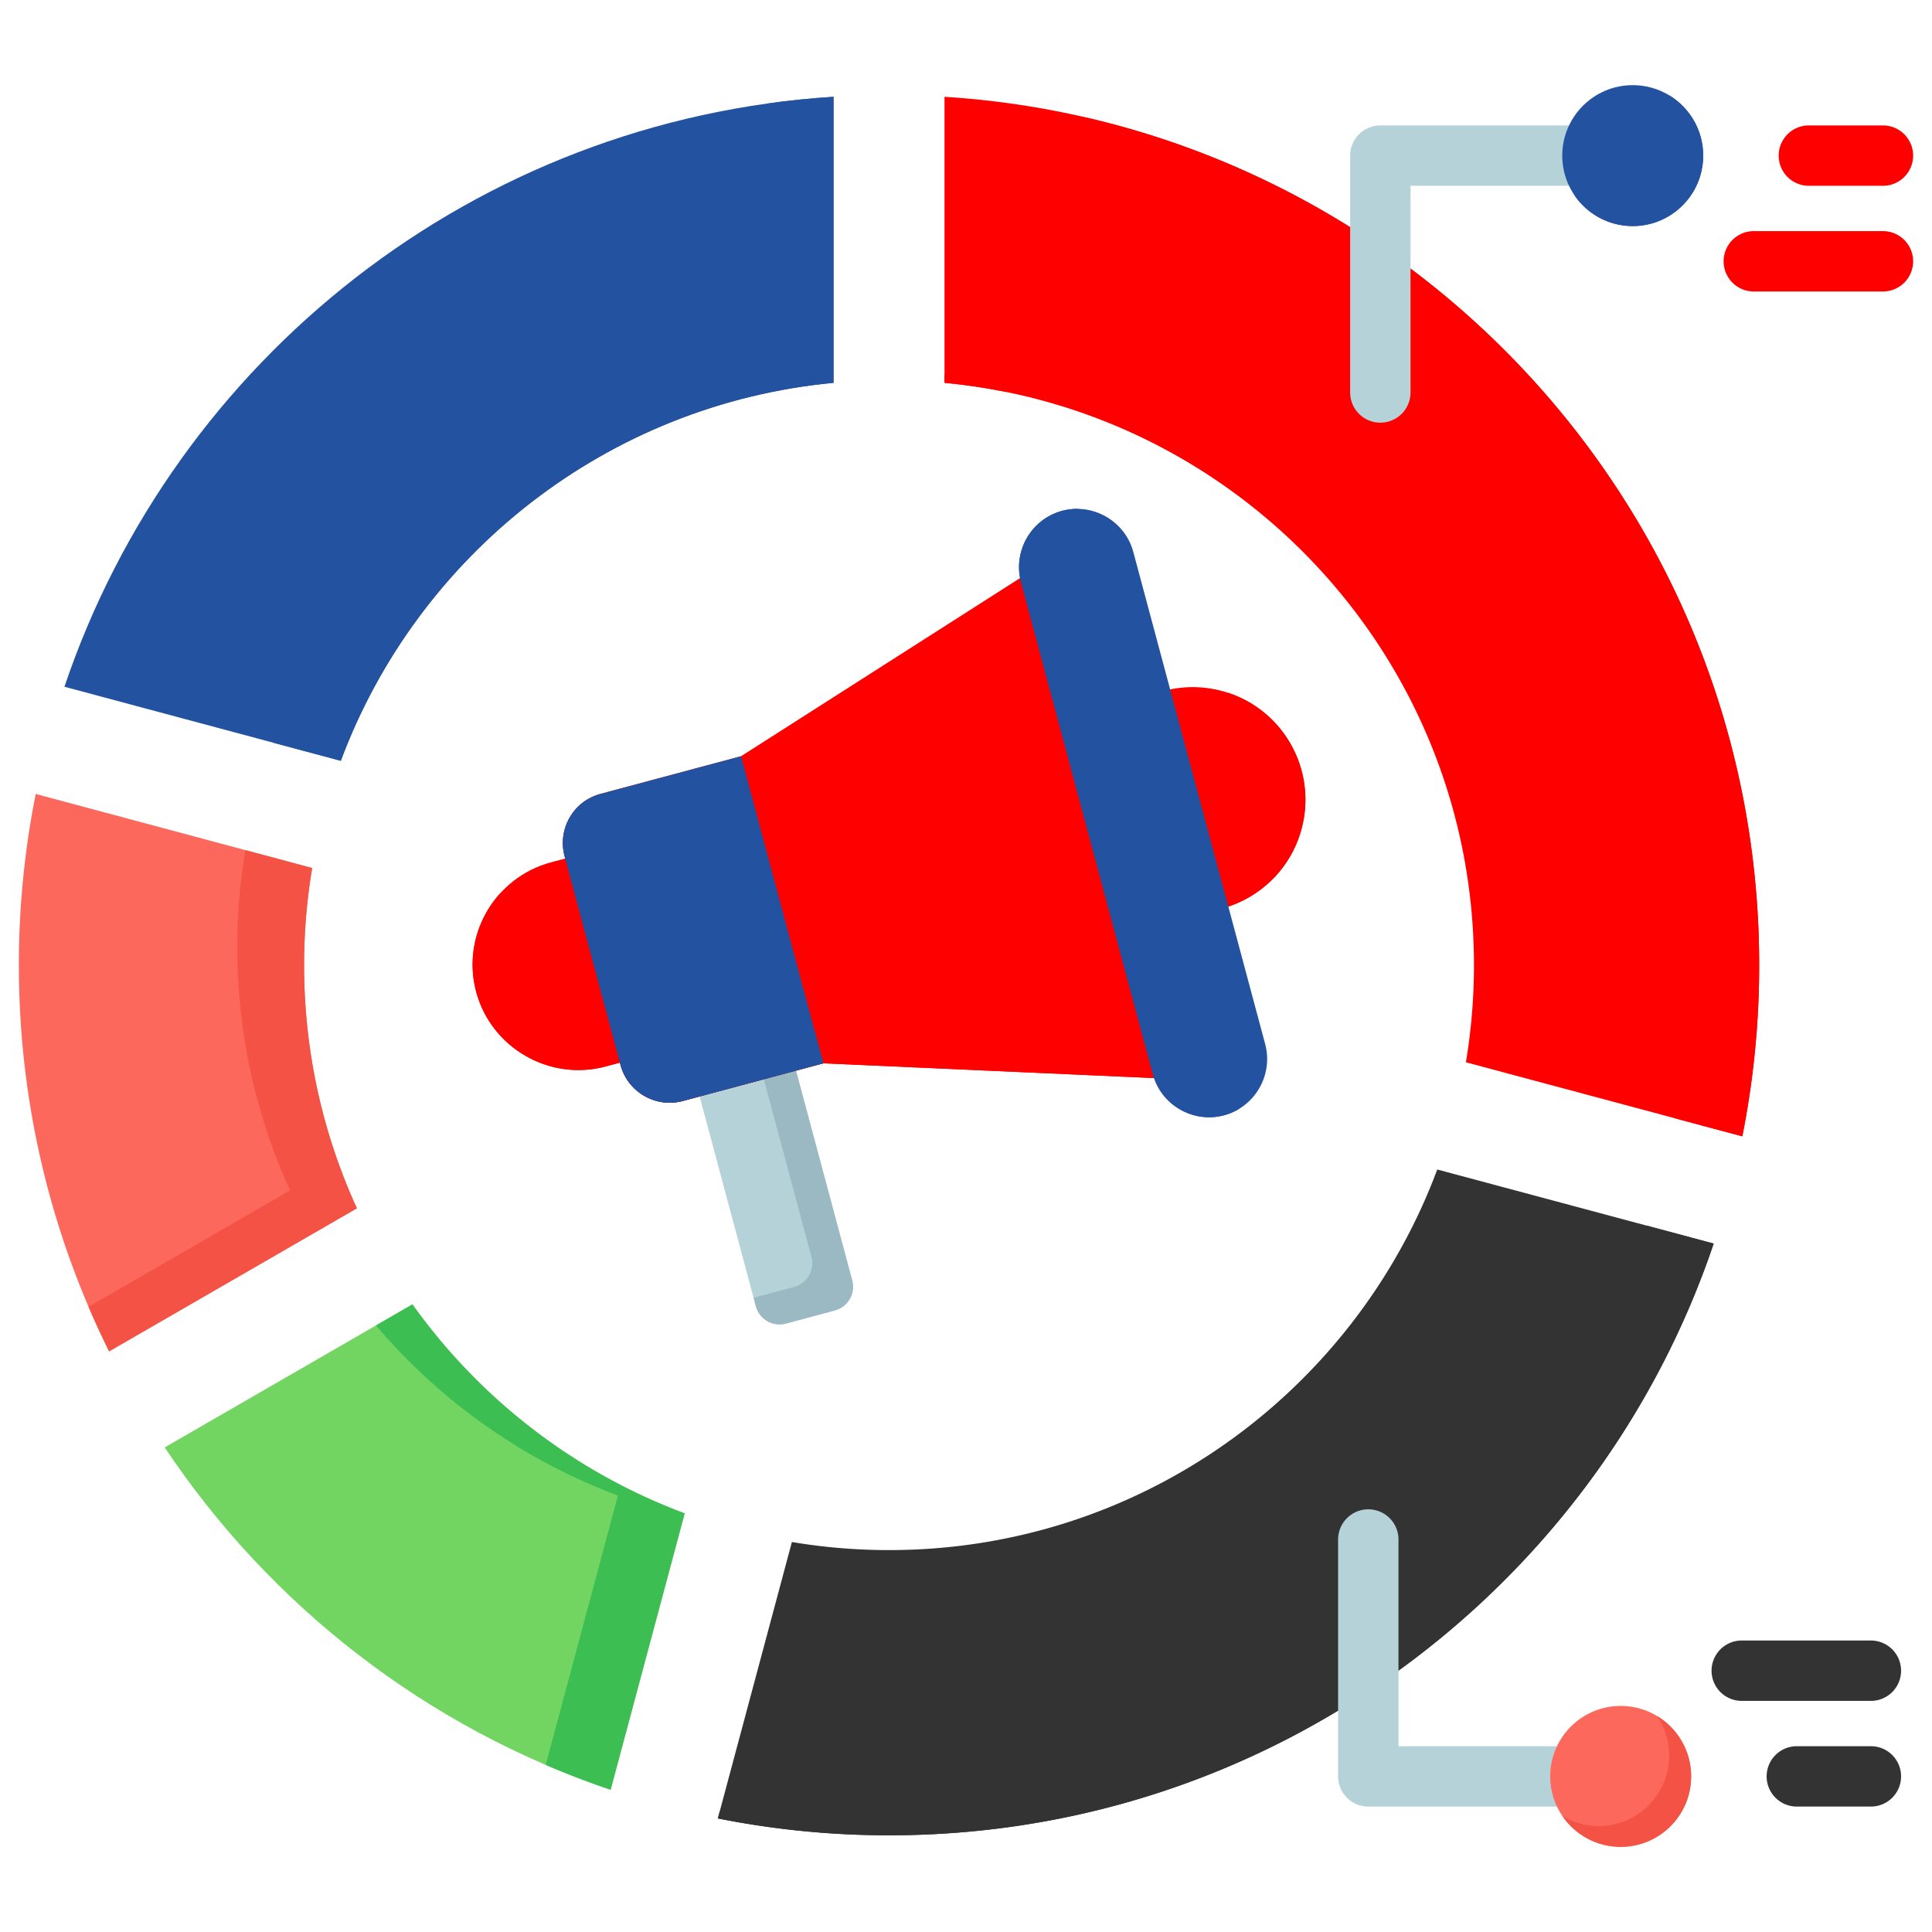
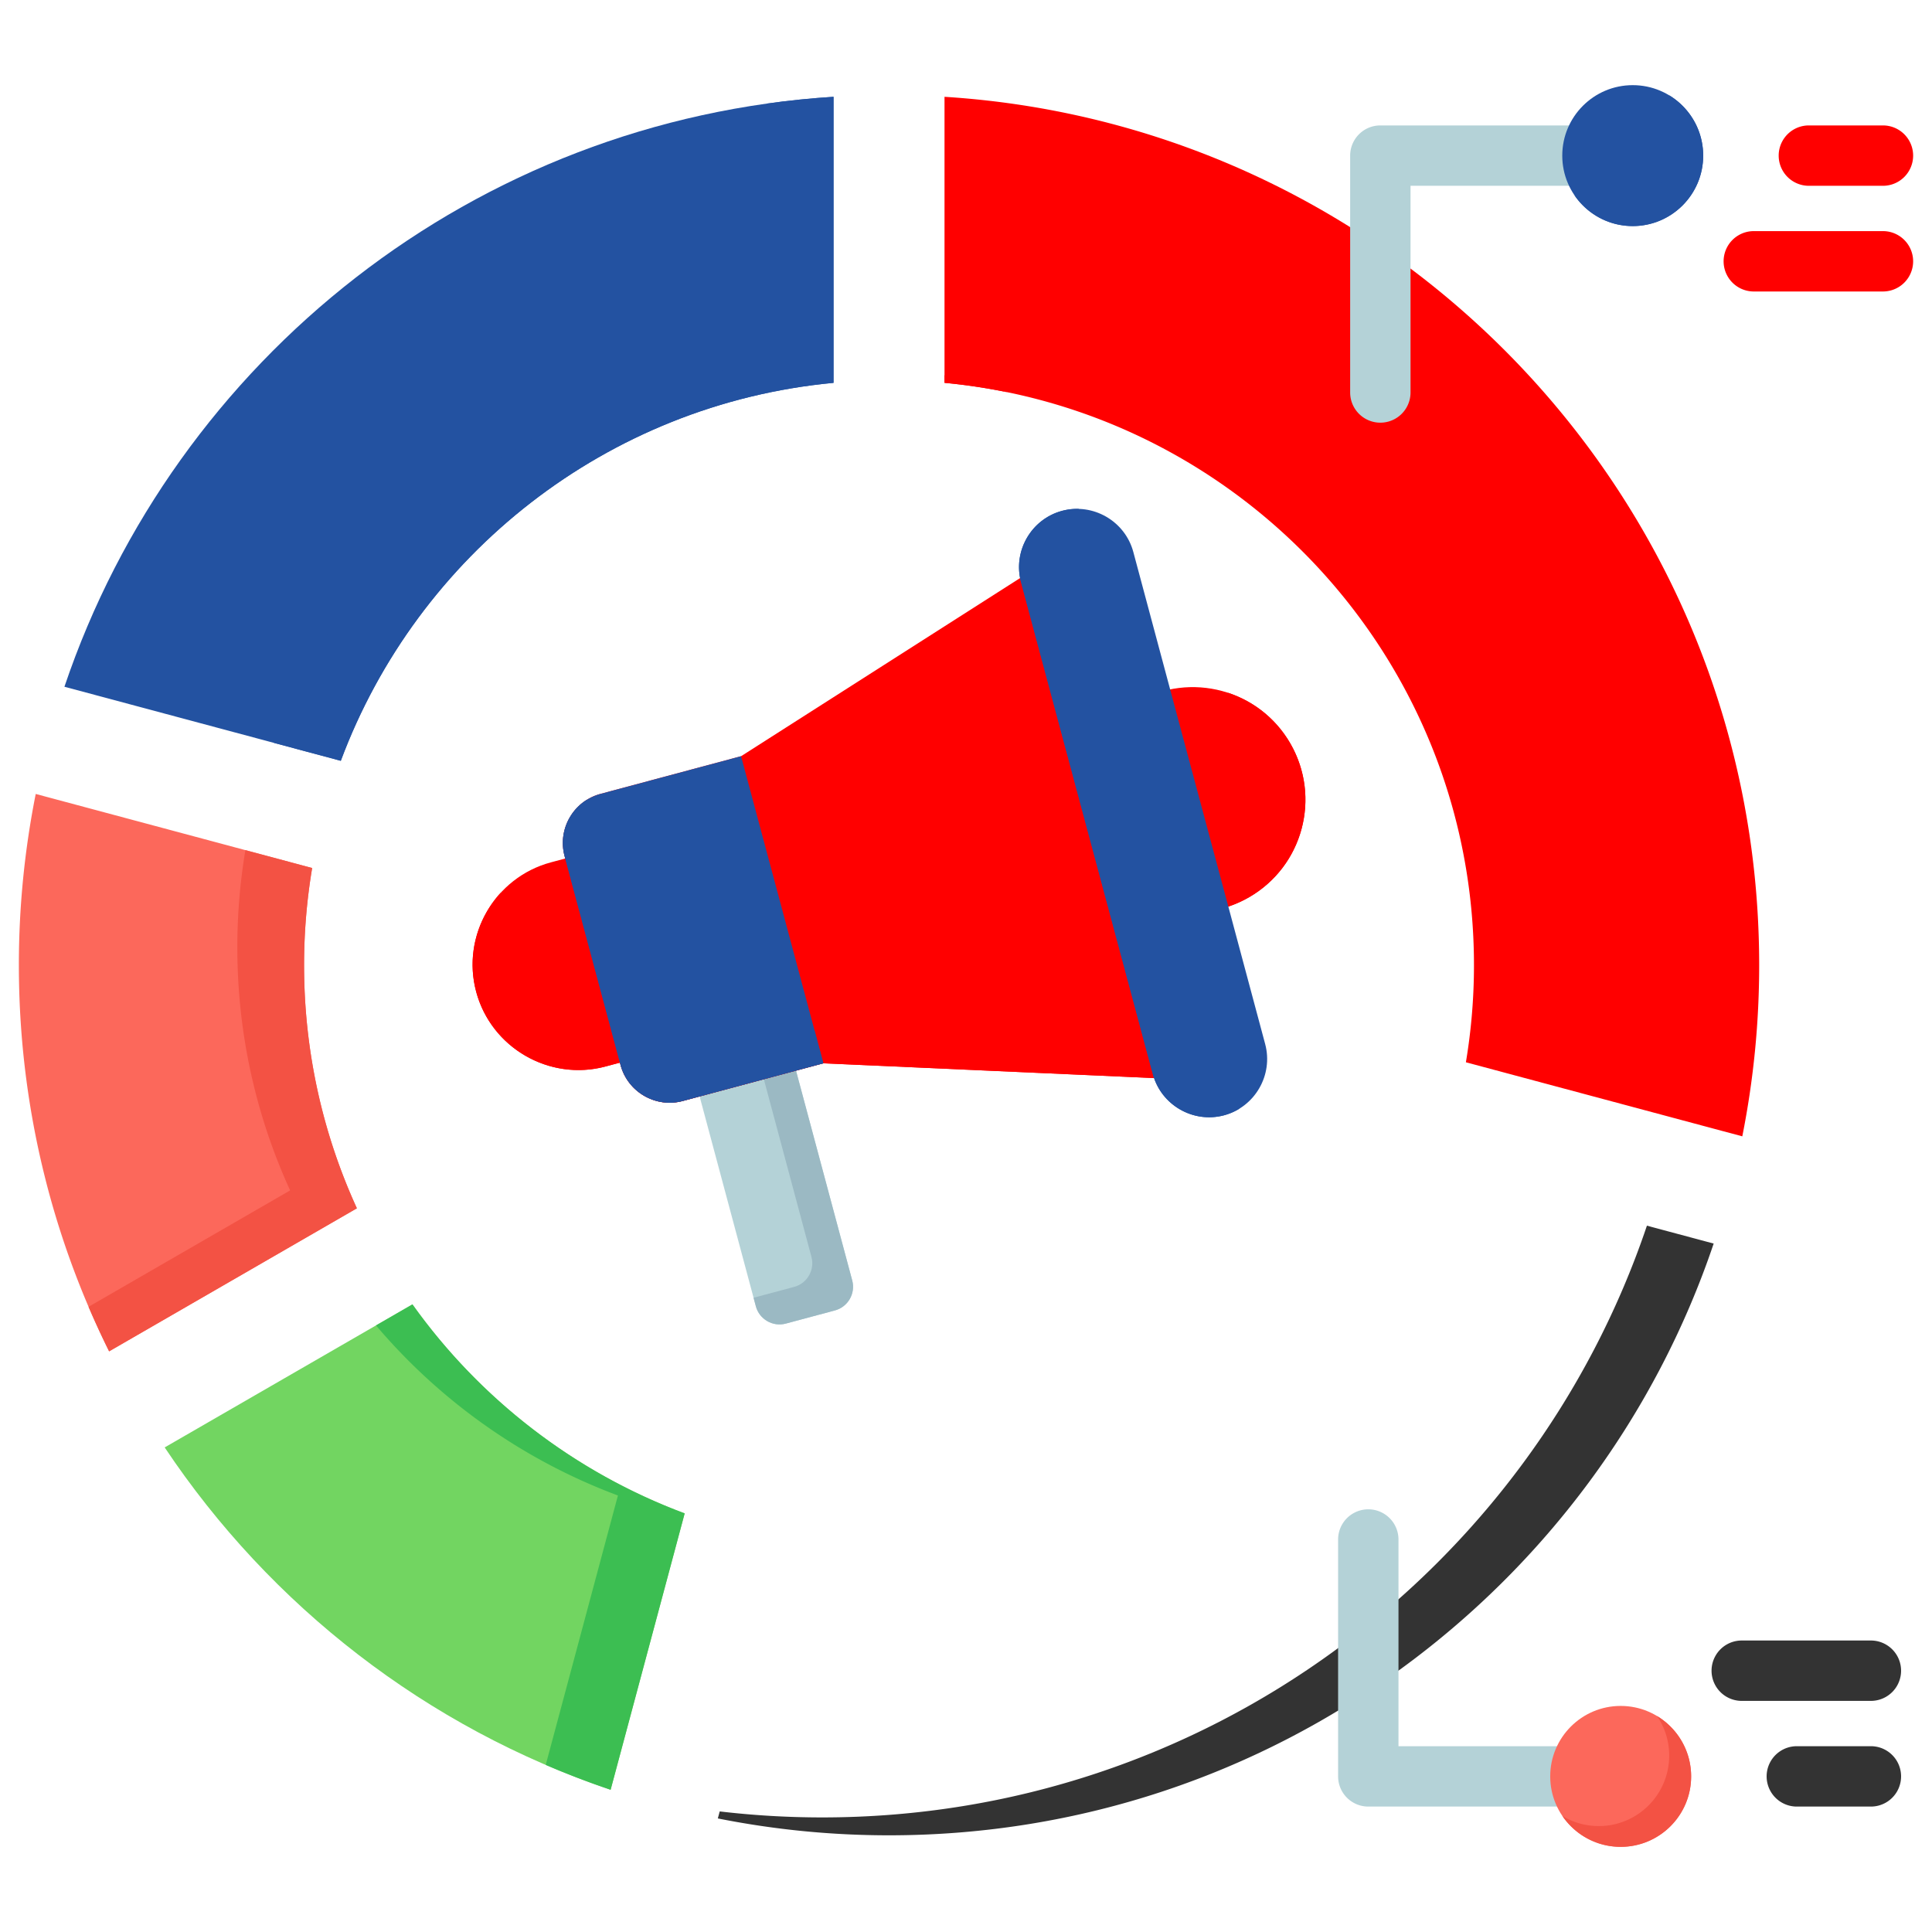
<svg xmlns="http://www.w3.org/2000/svg" version="1.1" width="512" height="512" x="0" y="0" viewBox="0 0 512 512" style="enable-background:new 0 0 512 512" xml:space="preserve" class="">
  <g>
    <g fill-rule="evenodd" clip-rule="evenodd">
      <path fill="#ff0000" d="M461.727 301.14a231.643 231.643 0 0 0 4.473-45.366c0-122.415-95.391-222.534-215.894-230.12v75.802c78.715 7.409 140.311 73.665 140.311 154.318 0 8.77-.738 17.366-2.139 25.738z" opacity="1" data-original="#64b5f6" class="" />
-       <path fill="#ff0000" d="M461.727 301.14a231.643 231.643 0 0 0 4.473-45.366c0-109.794-76.741-201.636-179.504-224.885C380.454 60.15 448.51 147.637 448.51 251.034c0 15.53-1.546 30.697-4.473 45.366l-55.559-14.887z" opacity="1" data-original="#42a5f5" class="" />
      <path fill="#2352a1" d="M220.894 25.654c-95.1 5.988-174.547 69.613-203.821 156.341l73.242 19.625c20.329-54.516 70.459-94.504 130.579-100.163z" opacity="1" data-original="#ffda2d" class="" />
      <path fill="#2352a1" d="M220.894 25.654c-5.961.375-11.86.978-17.69 1.798v69.265c-60.12 5.659-110.25 45.648-130.579 100.163l-55.552-14.885 73.242 19.625c20.329-54.516 70.459-94.504 130.579-100.163z" opacity="1" data-original="#ffc700" class="" />
      <path fill="#fc685b" d="M9.469 210.407A231.646 231.646 0 0 0 5 255.774c0 36.762 8.614 71.508 23.918 102.346l65.659-37.908c-8.982-19.624-13.994-41.445-13.994-64.437 0-8.77.738-17.367 2.14-25.739z" opacity="1" data-original="#fc685b" class="" />
      <path fill="#f35244" d="M23.47 346.313a228.797 228.797 0 0 0 5.449 11.807l65.659-37.908c-8.982-19.624-13.994-41.445-13.994-64.437 0-8.77.738-17.367 2.14-25.739l-17.69-4.74a155.845 155.845 0 0 0-2.14 25.739c0 22.993 5.012 44.813 13.994 64.437z" opacity="1" data-original="#f35244" class="" />
      <path fill="#72d561" d="M43.643 383.581c28.019 41.999 69.452 74.281 118.175 90.727l19.627-73.249c-29.245-10.907-54.316-30.385-72.144-55.386z" opacity="1" data-original="#72d561" class="" />
      <path fill="#3cbe52" d="M144.624 467.72a229.206 229.206 0 0 0 17.195 6.589l19.627-73.249c-29.245-10.907-54.316-30.385-72.144-55.386l-9.658 5.576c17.007 20.048 39.024 35.713 64.112 45.07z" opacity="1" data-original="#3cbe52" class="" />
      <path fill="#ff0000" d="M250.306 99.423v2.034c5.63.53 11.17 1.37 16.609 2.486a153.587 153.587 0 0 0-16.609-4.52z" opacity="1" data-original="#42a5f5" class="" />
-       <path fill="#333333" d="M190.233 481.904a231.653 231.653 0 0 0 45.367 4.47c101.553 0 187.773-65.645 218.541-156.817l-73.255-19.629C358.92 368.834 302.163 410.791 235.6 410.791c-8.77 0-17.367-.738-25.739-2.139z" opacity="1" data-original="#ffd6bd" class="" />
      <path fill="#333333" d="M190.233 481.904a231.653 231.653 0 0 0 45.367 4.47c101.553 0 187.773-65.645 218.541-156.817l-17.69-4.74c-30.768 91.172-116.988 156.817-218.541 156.817-9.196 0-18.265-.541-27.179-1.59z" opacity="1" data-original="#f9c6aa" class="" />
      <path fill="#ff0000" d="M479.37 49.239a8 8 0 0 1 0-16H499a8 8 0 0 1 0 16zm-14.596 28.008a8 8 0 0 1 0-16H499a8 8 0 0 1 0 16z" opacity="1" data-original="#64b5f6" class="" />
      <path fill="#b4d2d7" d="M373.805 104.013a8 8 0 0 1-16 0V41.239a8 8 0 0 1 8-8h66.884a8 8 0 0 1 0 16h-58.884z" opacity="1" data-original="#b4d2d7" class="" />
      <path fill="#2352a1" d="M432.689 22.567c10.312 0 18.672 8.359 18.672 18.672 0 10.312-8.36 18.672-18.672 18.672s-18.672-8.36-18.672-18.672c0-10.313 8.36-18.672 18.672-18.672z" opacity="1" data-original="#ffda2d" class="" />
      <path fill="#2352a1" d="M442.325 25.243c5.416 3.269 9.036 9.209 9.036 15.996 0 10.312-8.36 18.672-18.672 18.672-6.423 0-12.088-3.244-15.448-8.182a18.584 18.584 0 0 0 9.635 2.675c10.312 0 18.672-8.36 18.672-18.672a18.573 18.573 0 0 0-3.223-10.489z" opacity="1" data-original="#ffc700" class="" />
      <path fill="#b4d2d7" d="M354.612 407.986a8 8 0 0 1 16 0v54.775h58.884a8 8 0 0 1 0 16h-66.884a8 8 0 0 1-8-8z" opacity="1" data-original="#b4d2d7" class="" />
      <circle cx="429.496" cy="470.761" r="18.672" fill="#fc685b" opacity="1" data-original="#fc685b" class="" />
      <path fill="#f35244" d="M429.496 489.433c10.312 0 18.672-8.36 18.672-18.672 0-6.787-3.621-12.728-9.037-15.996a18.587 18.587 0 0 1 3.224 10.49c0 10.312-8.36 18.672-18.672 18.672-3.526 0-6.822-.977-9.635-2.675 3.36 4.937 9.025 8.181 15.448 8.181z" opacity="1" data-original="#f35244" class="" />
      <path fill="#333333" d="M476.176 478.761a8 8 0 0 1 0-16h19.63a8 8 0 0 1 0 16zm-14.596-28.008a8 8 0 0 1 0-16h34.226a8 8 0 0 1 0 16z" opacity="1" data-original="#ffd6bd" class="" />
      <path fill="#b4d2d7" d="m208.523 274.678-25.539 6.843 17.325 64.66c.924 3.448 4.49 5.507 7.939 4.583l13.017-3.488c3.448-.924 5.507-4.49 4.583-7.938z" opacity="1" data-original="#b4d2d7" class="" />
      <path fill="#9bb9c3" d="m208.523 274.678-8.521 2.283 15.043 56.139c.924 3.448-1.135 7.014-4.584 7.938l-10.756 2.882.606 2.26c.924 3.448 4.49 5.507 7.938 4.584l13.017-3.488c3.448-.924 5.508-4.491 4.584-7.939z" opacity="1" data-original="#9bb9c3" />
      <path fill="#ff0000" d="M240.001 232.331c3.986 14.875-4.924 30.306-19.799 34.292l-59.715 16.001c-14.875 3.986-30.306-4.924-34.292-19.799-3.986-14.875 4.924-30.307 19.799-34.292l59.715-16.001c14.875-3.985 30.307 4.924 34.292 19.799z" opacity="1" data-original="#64b5f6" class="" />
      <path fill="#ff0000" d="M239.69 247.81c-2.763 8.89-9.88 16.239-19.488 18.814l-59.715 16c-14.875 3.986-30.306-4.923-34.292-19.799-2.574-9.607.232-19.445 6.549-26.283a27.772 27.772 0 0 0-.311 15.479c3.986 14.875 19.417 23.784 34.293 19.798l59.715-16.001a27.766 27.766 0 0 0 13.249-8.008z" opacity="1" data-original="#42a5f5" class="" />
      <ellipse cx="316.11" cy="211.938" fill="#ff0000" rx="29.836" ry="29.837" transform="rotate(-30 316.1 211.95)" opacity="1" data-original="#64b5f6" class="" />
      <path fill="#ff0000" d="M325.309 183.554c15.018 4.854 23.752 20.688 19.621 36.106-4.265 15.917-20.625 25.362-36.542 21.098a29.706 29.706 0 0 1-12.281-6.674c.486.157.978.302 1.476.436 15.917 4.265 32.277-5.181 36.542-21.098 2.998-11.188-.779-22.596-8.816-29.868z" opacity="1" data-original="#42a5f5" class="" />
      <path fill="#ff0000" d="m196.392 200.403-37.266 9.985c-7.152 1.916-11.422 9.313-9.506 16.465l14.848 55.413c1.916 7.152 9.313 11.423 16.464 9.506l37.266-9.985 106.789 4.766c2.823-.099 5.21-1.356 6.89-3.627 1.68-2.27 2.183-4.922 1.452-7.65l-33.976-126.801c-.731-2.728-2.492-4.773-5.082-5.899s-5.287-1.021-7.78.304z" opacity="1" data-original="#64b5f6" class="" />
      <path fill="#ff0000" d="m149.616 226.834.005.019 14.848 55.413c1.917 7.152 9.313 11.422 16.464 9.506l37.266-9.985 106.788 4.766c2.823-.099 5.211-1.356 6.89-3.627 1.68-2.27 2.183-4.922 1.452-7.65l-2.272-8.479c.714 2.713.208 5.348-1.463 7.607-1.68 2.271-4.068 3.528-6.89 3.627l-106.788-4.766-37.266 9.985c-7.152 1.917-14.548-2.354-16.465-9.506z" opacity="1" data-original="#42a5f5" class="" />
      <path fill="#2352a1" d="m214.542 268.14-14.493-54.091-3.657-13.646-37.266 9.985c-7.152 1.916-11.422 9.313-9.506 16.465l.177.661 14.493 54.091.177.661c1.916 7.152 9.313 11.422 16.464 9.506l4.476-1.199 25.539-6.843 7.251-1.943a34439.05 34439.05 0 0 0-3.655-13.647z" opacity="1" data-original="#ffda2d" class="" />
      <path fill="#2352a1" d="M155.413 212.017c-4.828 3.066-7.347 9.031-5.792 14.836l.177.661 14.493 54.091.177.661c1.916 7.152 9.313 11.422 16.464 9.506l4.476-1.199 25.539-6.843 7.251-1.943-2.283-8.521-28.744 7.702c-7.152 1.916-14.548-2.354-16.464-9.506l-14.848-55.413a13.384 13.384 0 0 1-.446-4.032z" opacity="1" data-original="#ffc700" class="" />
      <path fill="#2352a1" d="M281.469 135.377c8.186-2.194 16.678 2.709 18.871 10.895l34.946 130.419c2.193 8.186-2.709 16.678-10.895 18.871-8.186 2.193-16.678-2.71-18.871-10.895l-34.945-130.419c-2.194-8.186 2.709-16.678 10.894-18.871z" opacity="1" data-original="#ffda2d" class="" />
      <path fill="#2352a1" d="M281.469 135.377a15.274 15.274 0 0 1 4.489-.513c-5.599 3.495-8.543 10.385-6.751 17.071l34.945 130.419c1.792 6.686 7.786 11.181 14.383 11.409a15.284 15.284 0 0 1-4.144 1.8c-8.186 2.193-16.678-2.709-18.871-10.895l-34.945-130.419c-2.194-8.187 2.709-16.679 10.894-18.872z" opacity="1" data-original="#ffc700" class="" />
    </g>
  </g>
</svg>